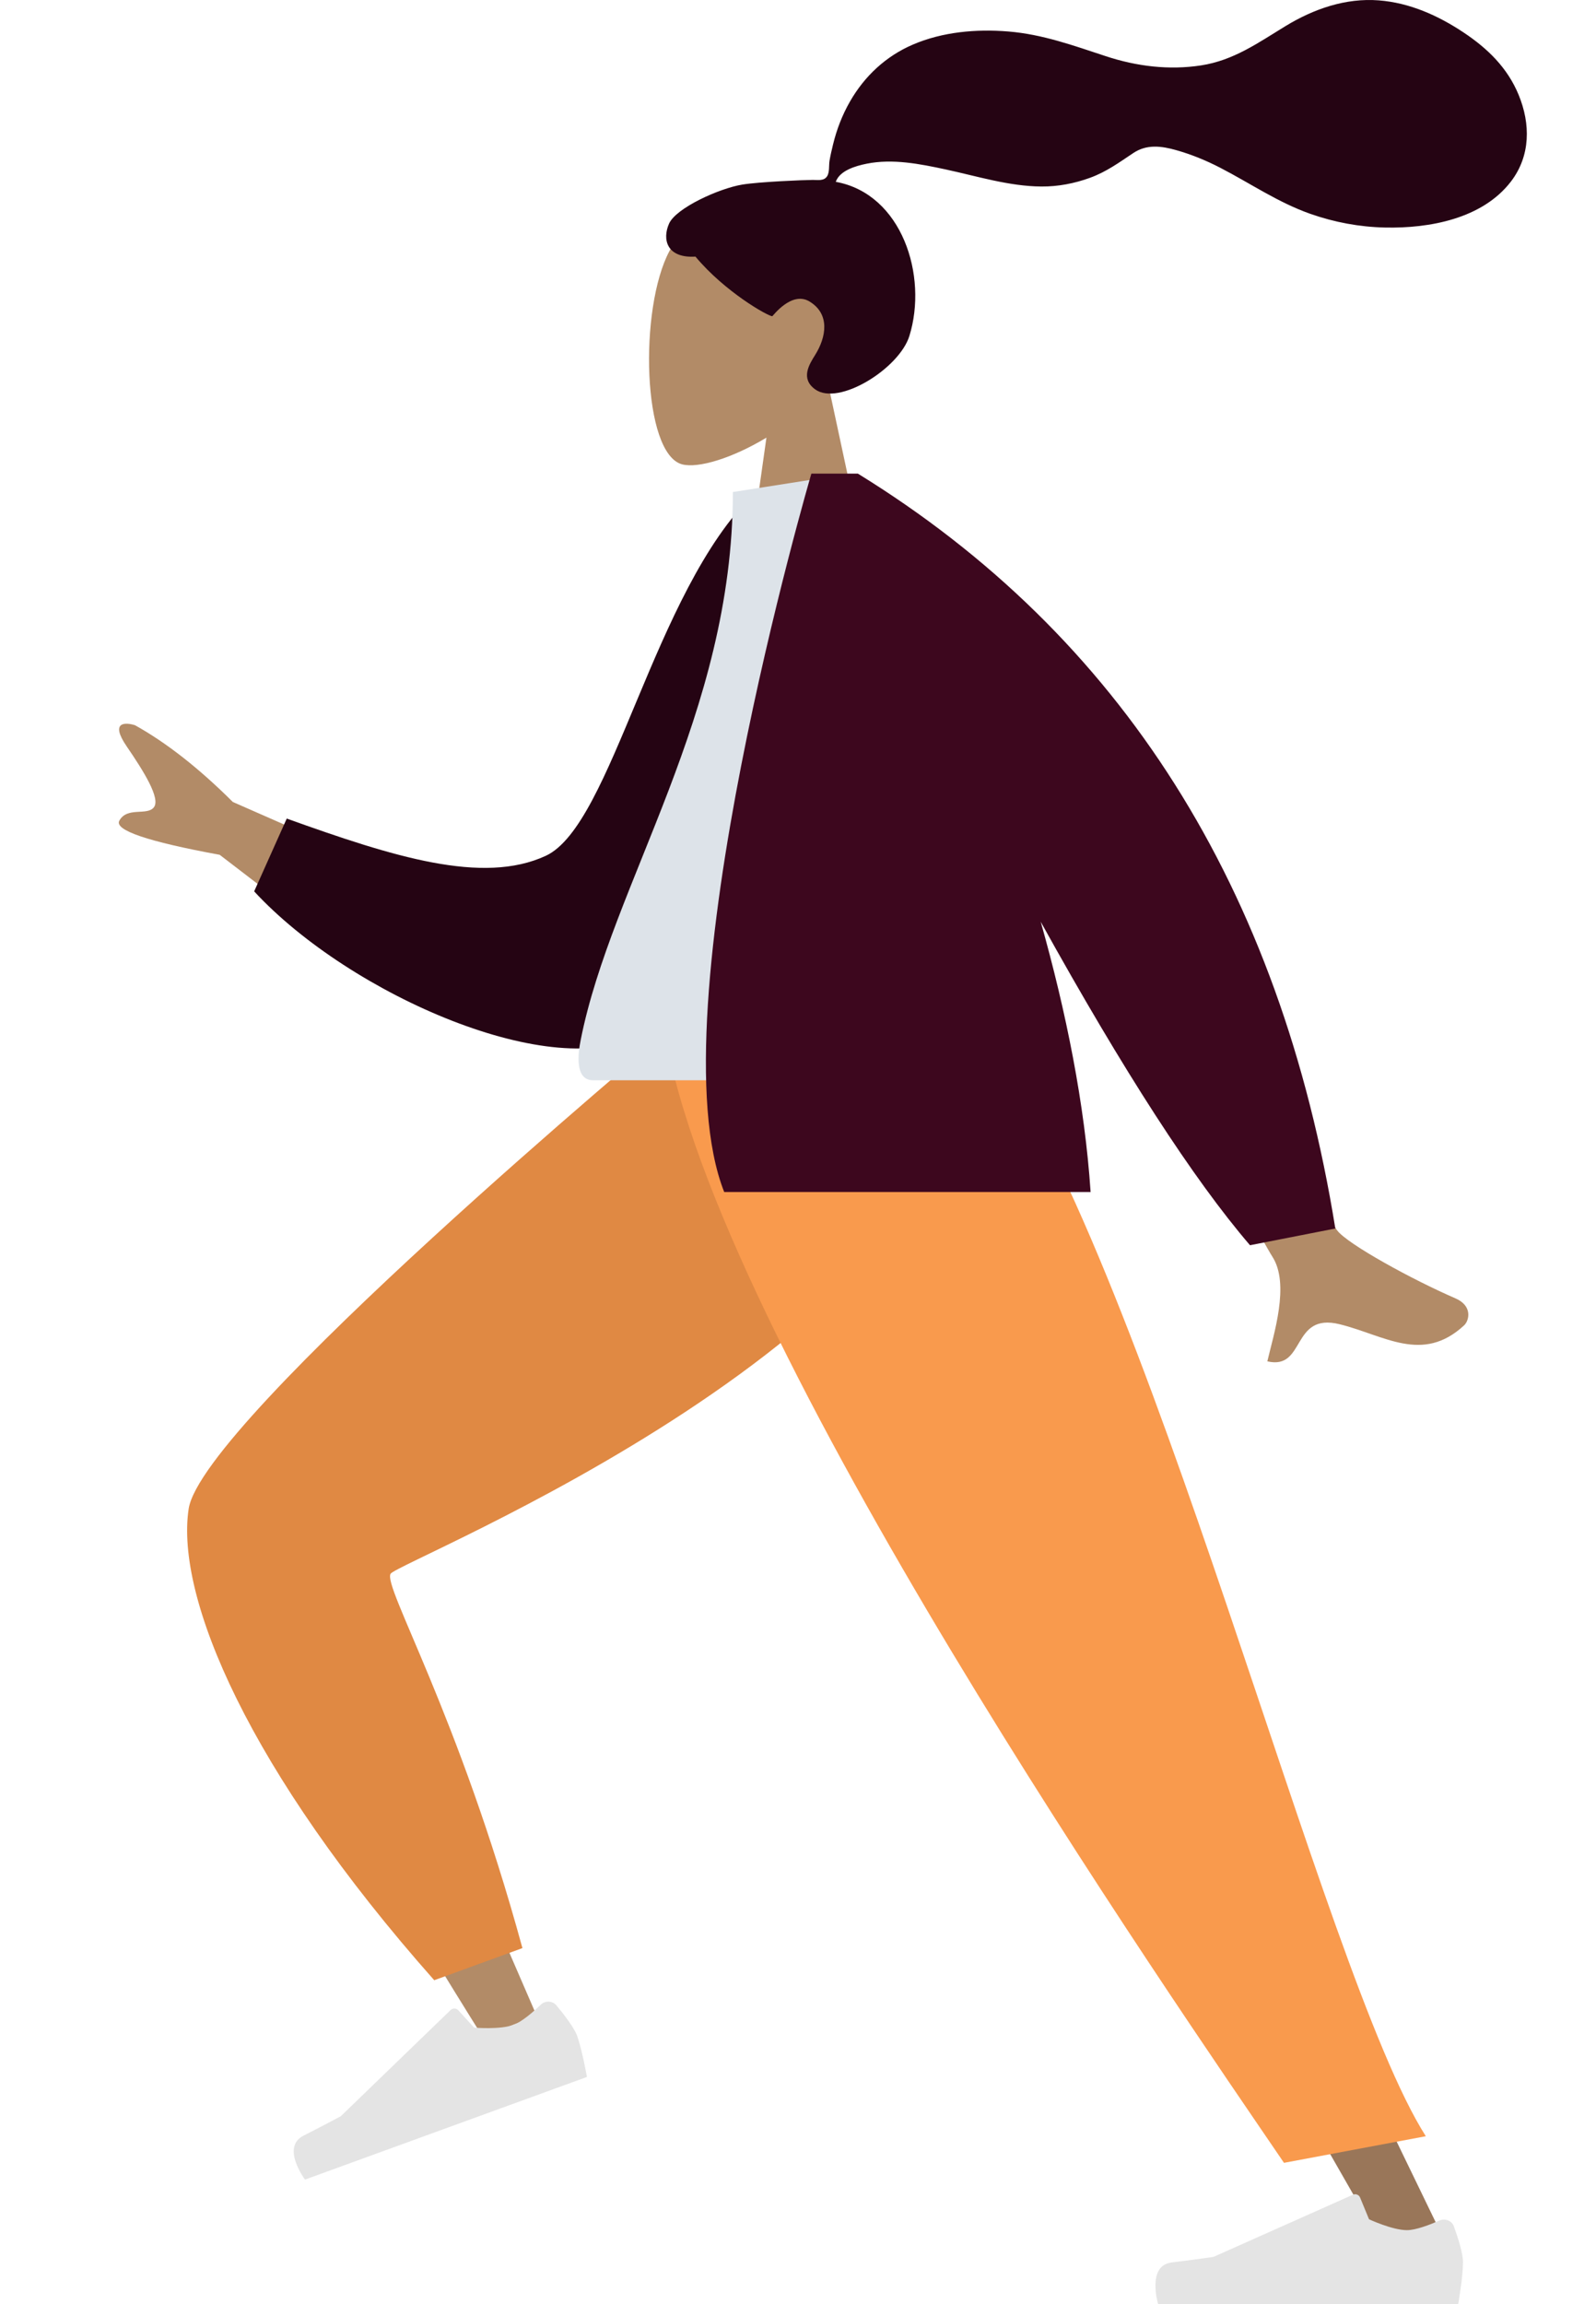
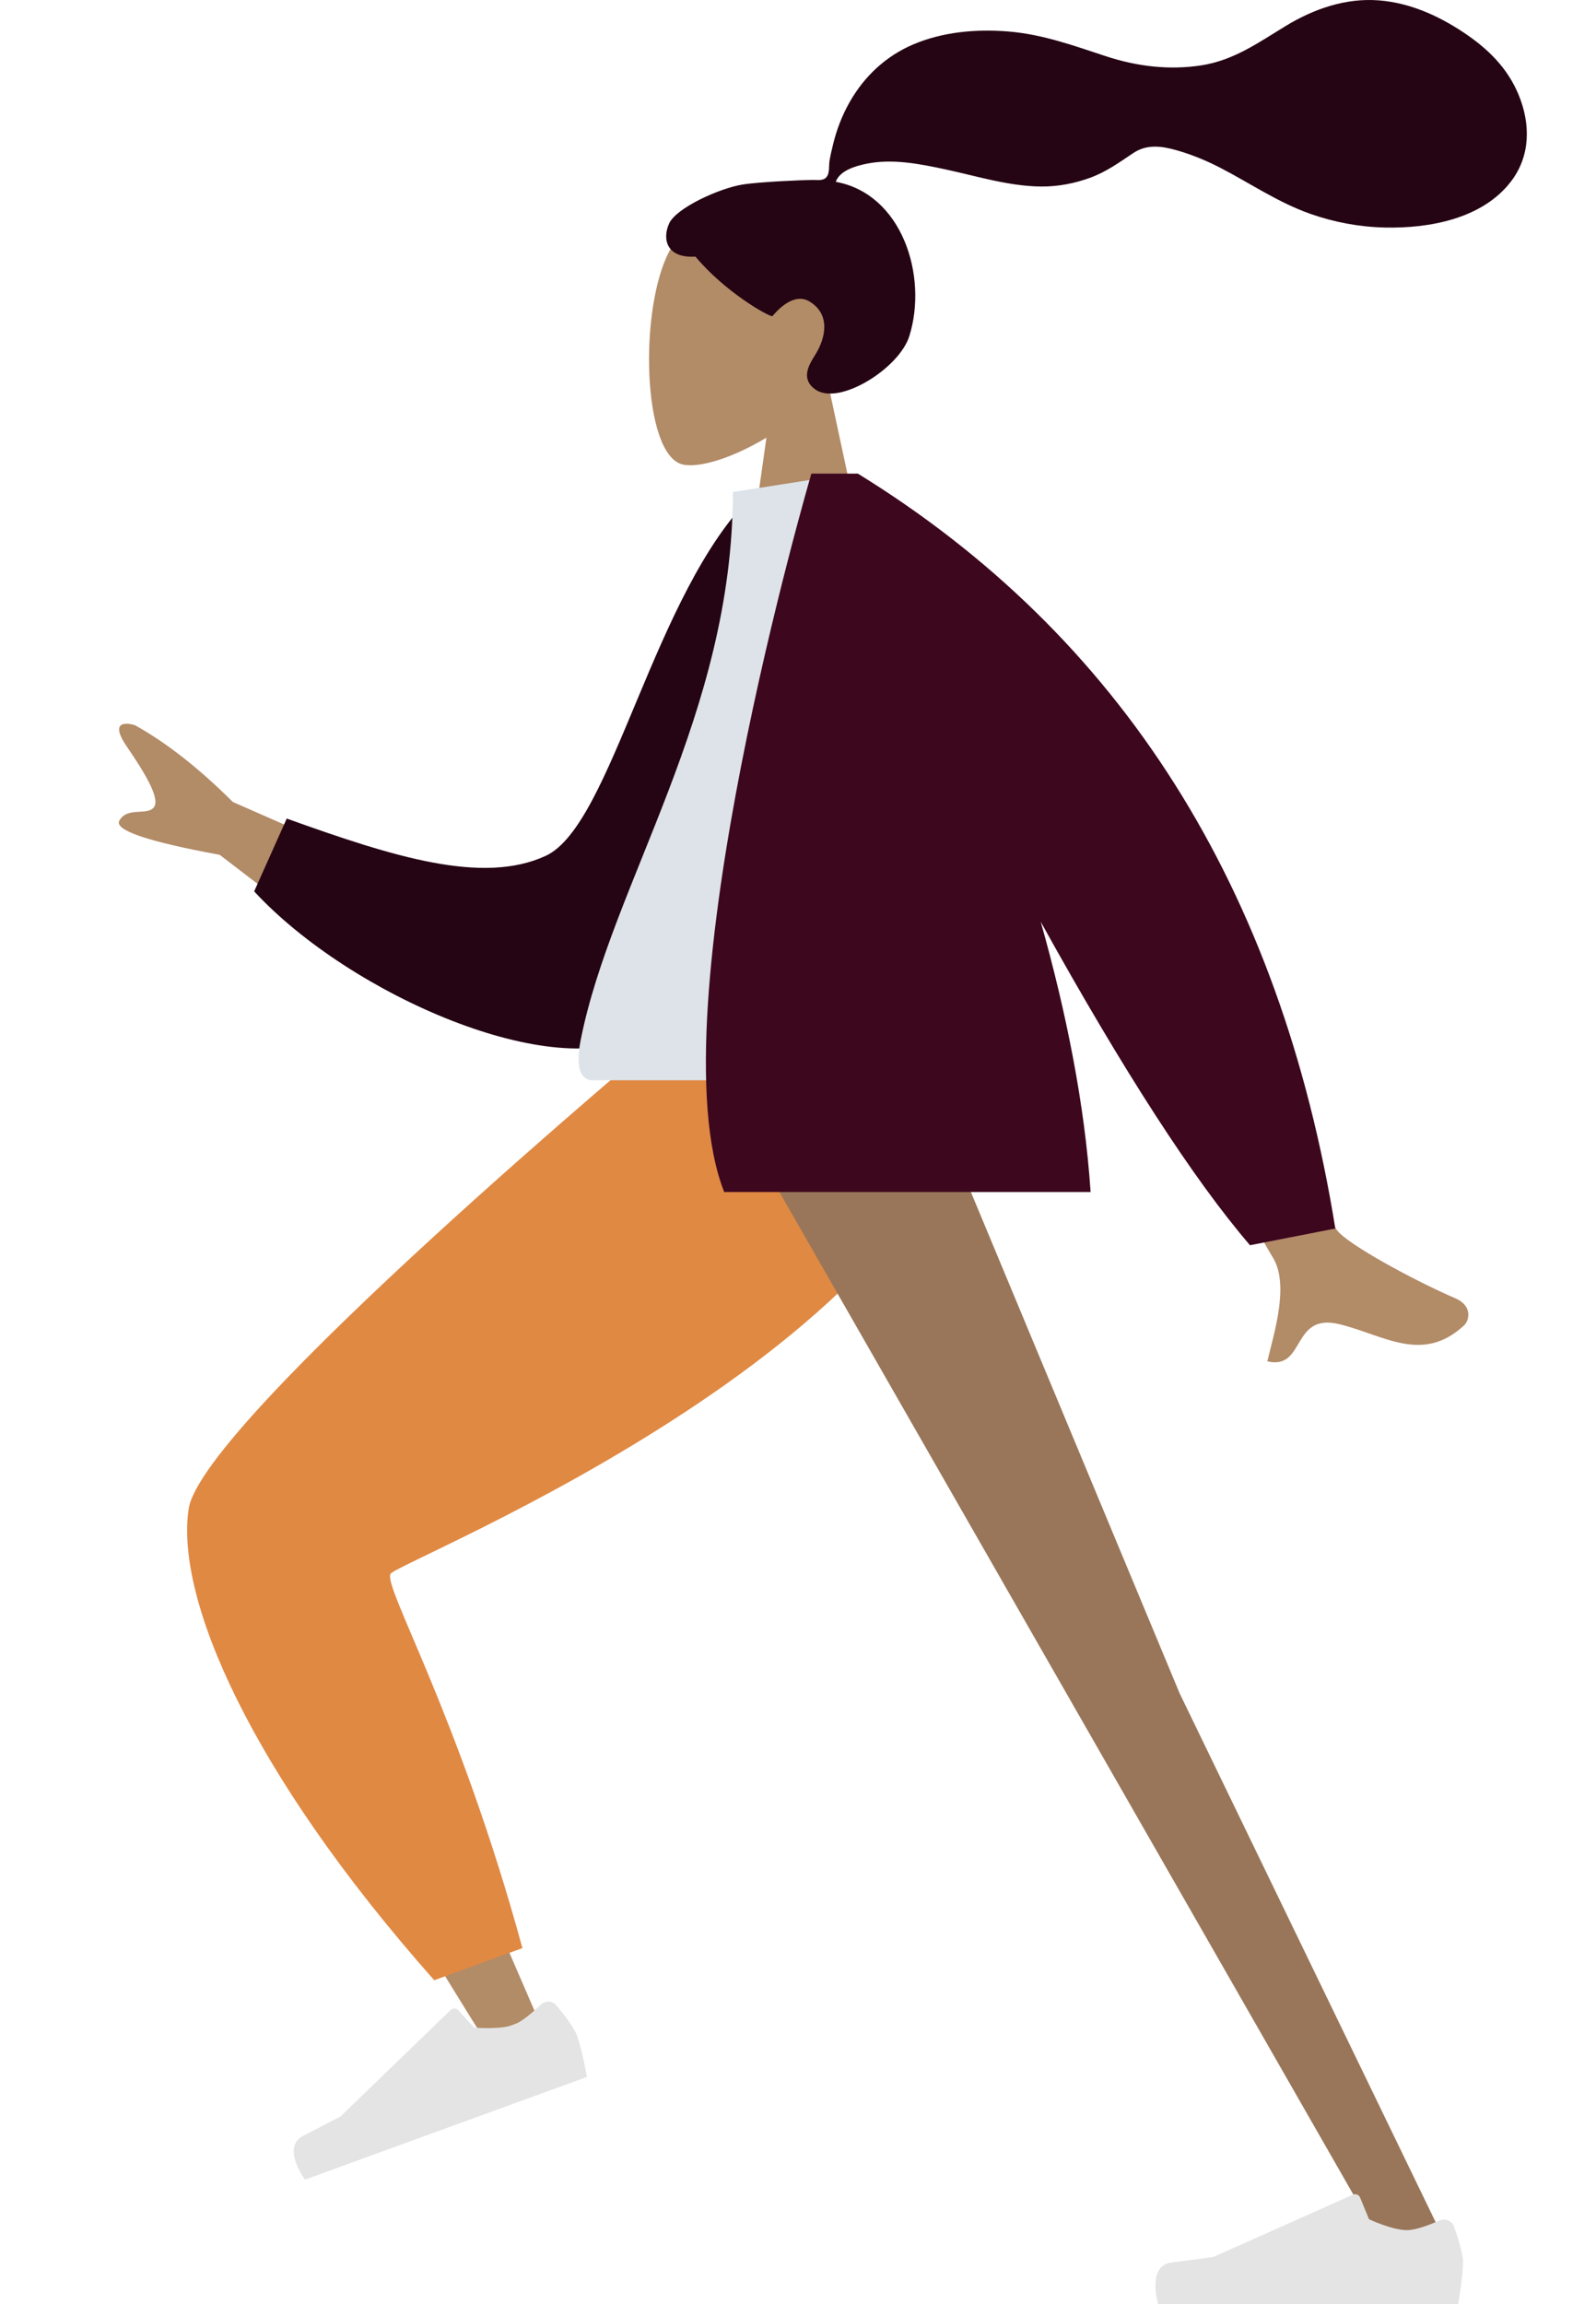
<svg xmlns="http://www.w3.org/2000/svg" width="300" height="433" viewBox="0 0 300 433" fill="none">
  <path d="M162.943 53.026C161.442 31.625 131.651 36.333 125.856 47.134C120.062 57.935 120.75 85.332 128.239 87.264C131.226 88.034 137.589 86.145 144.065 82.241L140 111H164L155.737 72.487C160.345 67.079 163.464 60.452 162.943 53.026Z" fill="#B28B67" />
  <path fill-rule="evenodd" clip-rule="evenodd" d="M139.536 34.685C142.699 34.166 151.216 33.81 152.787 33.81C153.79 33.81 154.878 34.039 155.473 33.118C155.959 32.363 155.781 31.087 155.926 30.211C156.095 29.194 156.335 28.189 156.577 27.187C157.267 24.337 158.31 21.625 159.769 19.079C162.507 14.302 166.519 10.56 171.583 8.383C177.176 5.979 183.504 5.428 189.52 5.916C195.957 6.438 201.784 8.563 207.862 10.562C213.654 12.468 219.72 13.218 225.778 12.288C231.882 11.35 236.493 8.042 241.641 4.902C246.911 1.688 252.934 -0.414 259.165 0.069C264.98 0.52 270.341 2.922 275.15 6.129C279.649 9.131 283.362 12.742 285.458 17.824C287.713 23.291 287.711 29.292 284.003 34.123C278.628 41.127 268.65 42.938 260.349 42.758C255.547 42.654 250.832 41.777 246.299 40.183C240.253 38.056 235.029 34.452 229.373 31.528C226.719 30.156 223.975 29.029 221.099 28.217C218.309 27.429 215.56 27.067 213.034 28.753C210.361 30.537 207.966 32.288 204.908 33.405C201.974 34.476 198.867 35.075 195.742 35.051C189.661 35.004 183.667 33.109 177.761 31.84C172.946 30.806 167.793 29.774 162.883 30.769C160.834 31.184 157.841 32.041 157.101 34.17C169.556 36.427 174.447 51.83 170.936 63.137C169.041 69.24 157.65 76.374 153.221 73.166C150.415 71.133 152.119 68.465 153.221 66.703C155.332 63.33 156.055 58.997 152.148 56.648C148.778 54.622 145.235 59.433 145.168 59.427C144.242 59.354 136.24 54.828 130.726 48.224C125.287 48.547 124.461 44.96 125.76 42.027C127.059 39.094 135.166 35.402 139.536 34.685Z" fill="#250413" />
  <path fill-rule="evenodd" clip-rule="evenodd" d="M183.356 194C181.553 218.61 65.393 291.063 64.716 293.096C64.264 294.452 100.872 378.778 100.872 378.778L90.718 382.724C90.718 382.724 34.567 293.416 37.451 283.9C41.58 270.276 127.578 194.262 127.578 194.262L183.356 194Z" fill="#B28B67" />
  <path fill-rule="evenodd" clip-rule="evenodd" d="M98.2 366.082L81.621 372.117C46.664 332.674 32.962 300.131 35.46 283.549C37.959 266.968 125.276 194.06 125.276 194.06L184.545 194.06C182.523 251.052 74.857 293.313 73.417 295.742C71.977 298.171 86.149 321.957 98.2 366.082Z" fill="#E08943" />
  <path fill-rule="evenodd" clip-rule="evenodd" d="M101.621 376.737C102.467 375.927 103.827 375.94 104.579 376.838C105.949 378.476 107.897 380.971 108.478 382.565C109.403 385.107 110.331 390.292 110.331 390.292C107.382 391.365 57.33 409.582 57.33 409.582C57.33 409.582 52.779 403.504 57.031 401.34C61.284 399.175 64.069 397.665 64.069 397.665L84.706 377.716C85.111 377.325 85.759 377.345 86.139 377.761L89.121 381.026C89.121 381.026 93.941 381.449 96.517 380.511C98.085 379.94 100.204 378.094 101.621 376.737Z" fill="#E4E4E4" />
  <path fill-rule="evenodd" clip-rule="evenodd" d="M170 194L221.746 318.227L272.604 423.25H260.605L129.326 194H170Z" fill="#997659" />
  <path fill-rule="evenodd" clip-rule="evenodd" d="M270.55 417.284C271.622 416.813 272.896 417.29 273.295 418.391C274.023 420.398 275 423.409 275 425.106C275 427.811 274.099 433 274.099 433C270.961 433 217.697 433 217.697 433C217.697 433 215.498 425.732 220.235 425.152C224.972 424.573 228.105 424.106 228.105 424.106L254.32 412.419C254.835 412.189 255.437 412.43 255.652 412.951L257.337 417.039C257.337 417.039 261.722 419.085 264.463 419.085C266.132 419.085 268.754 418.074 270.55 417.284Z" fill="#E4E4E4" />
-   <path fill-rule="evenodd" clip-rule="evenodd" d="M268.011 401.433L241.349 406.433C220.734 376.125 134.459 251.852 125 194H184.356C215.945 235.821 248.361 370.624 268.011 401.433Z" fill="#F99A4D" />
  <path d="M206 175.065C226.608 213.47 237.66 233.825 239.155 236.13C242.52 241.315 239.38 250.817 238.221 255.821C245.496 257.515 242.627 246.565 251.833 248.852C260.236 250.938 267.361 256.293 275.196 249.07C276.16 248.182 276.864 245.407 273.58 243.983C265.397 240.437 253.308 233.796 251.348 231.218C248.674 227.701 240.389 207.629 226.492 171L206 175.065ZM25.377 136.282C23.61 135.72 20.59 135.549 23.812 140.255C27.033 144.961 30.211 150.056 28.924 151.705C27.637 153.354 23.907 151.534 22.434 154.216C21.451 156.004 27.738 158.143 41.293 160.633L68.43 181.439L80 166.617L43.766 150.704C37.418 144.379 31.288 139.572 25.377 136.282Z" fill="#B28B67" />
  <path fill-rule="evenodd" clip-rule="evenodd" d="M150.305 94.332L141.658 92.849C122.823 111.119 115.138 155.012 102.586 160.823C90.719 166.316 73.896 161 53.9 153.823L47.776 167.505C65.945 187.161 104.651 203.767 120.34 194.287C145.423 179.13 151.214 124.994 150.305 94.332Z" fill="#250413" />
  <path fill-rule="evenodd" clip-rule="evenodd" d="M188 203C188 203 135.992 203 111.489 203C107.992 203 108.651 197.952 109.157 195.404C114.989 166.004 137.759 134.312 137.759 92.461L159.828 89C178.083 118.358 184.395 154.505 188 203Z" fill="#DDE3E9" />
  <path d="M152.514 89C152.514 89 122.795 190.305 136.128 224H205C203.91 207.556 200.412 190.167 195.623 173.212C211.225 201.357 224.337 221.621 234.963 234L251 230.858C240.669 166.79 210.753 119.504 161.252 89H152.514Z" fill="#3D071E" />
</svg>